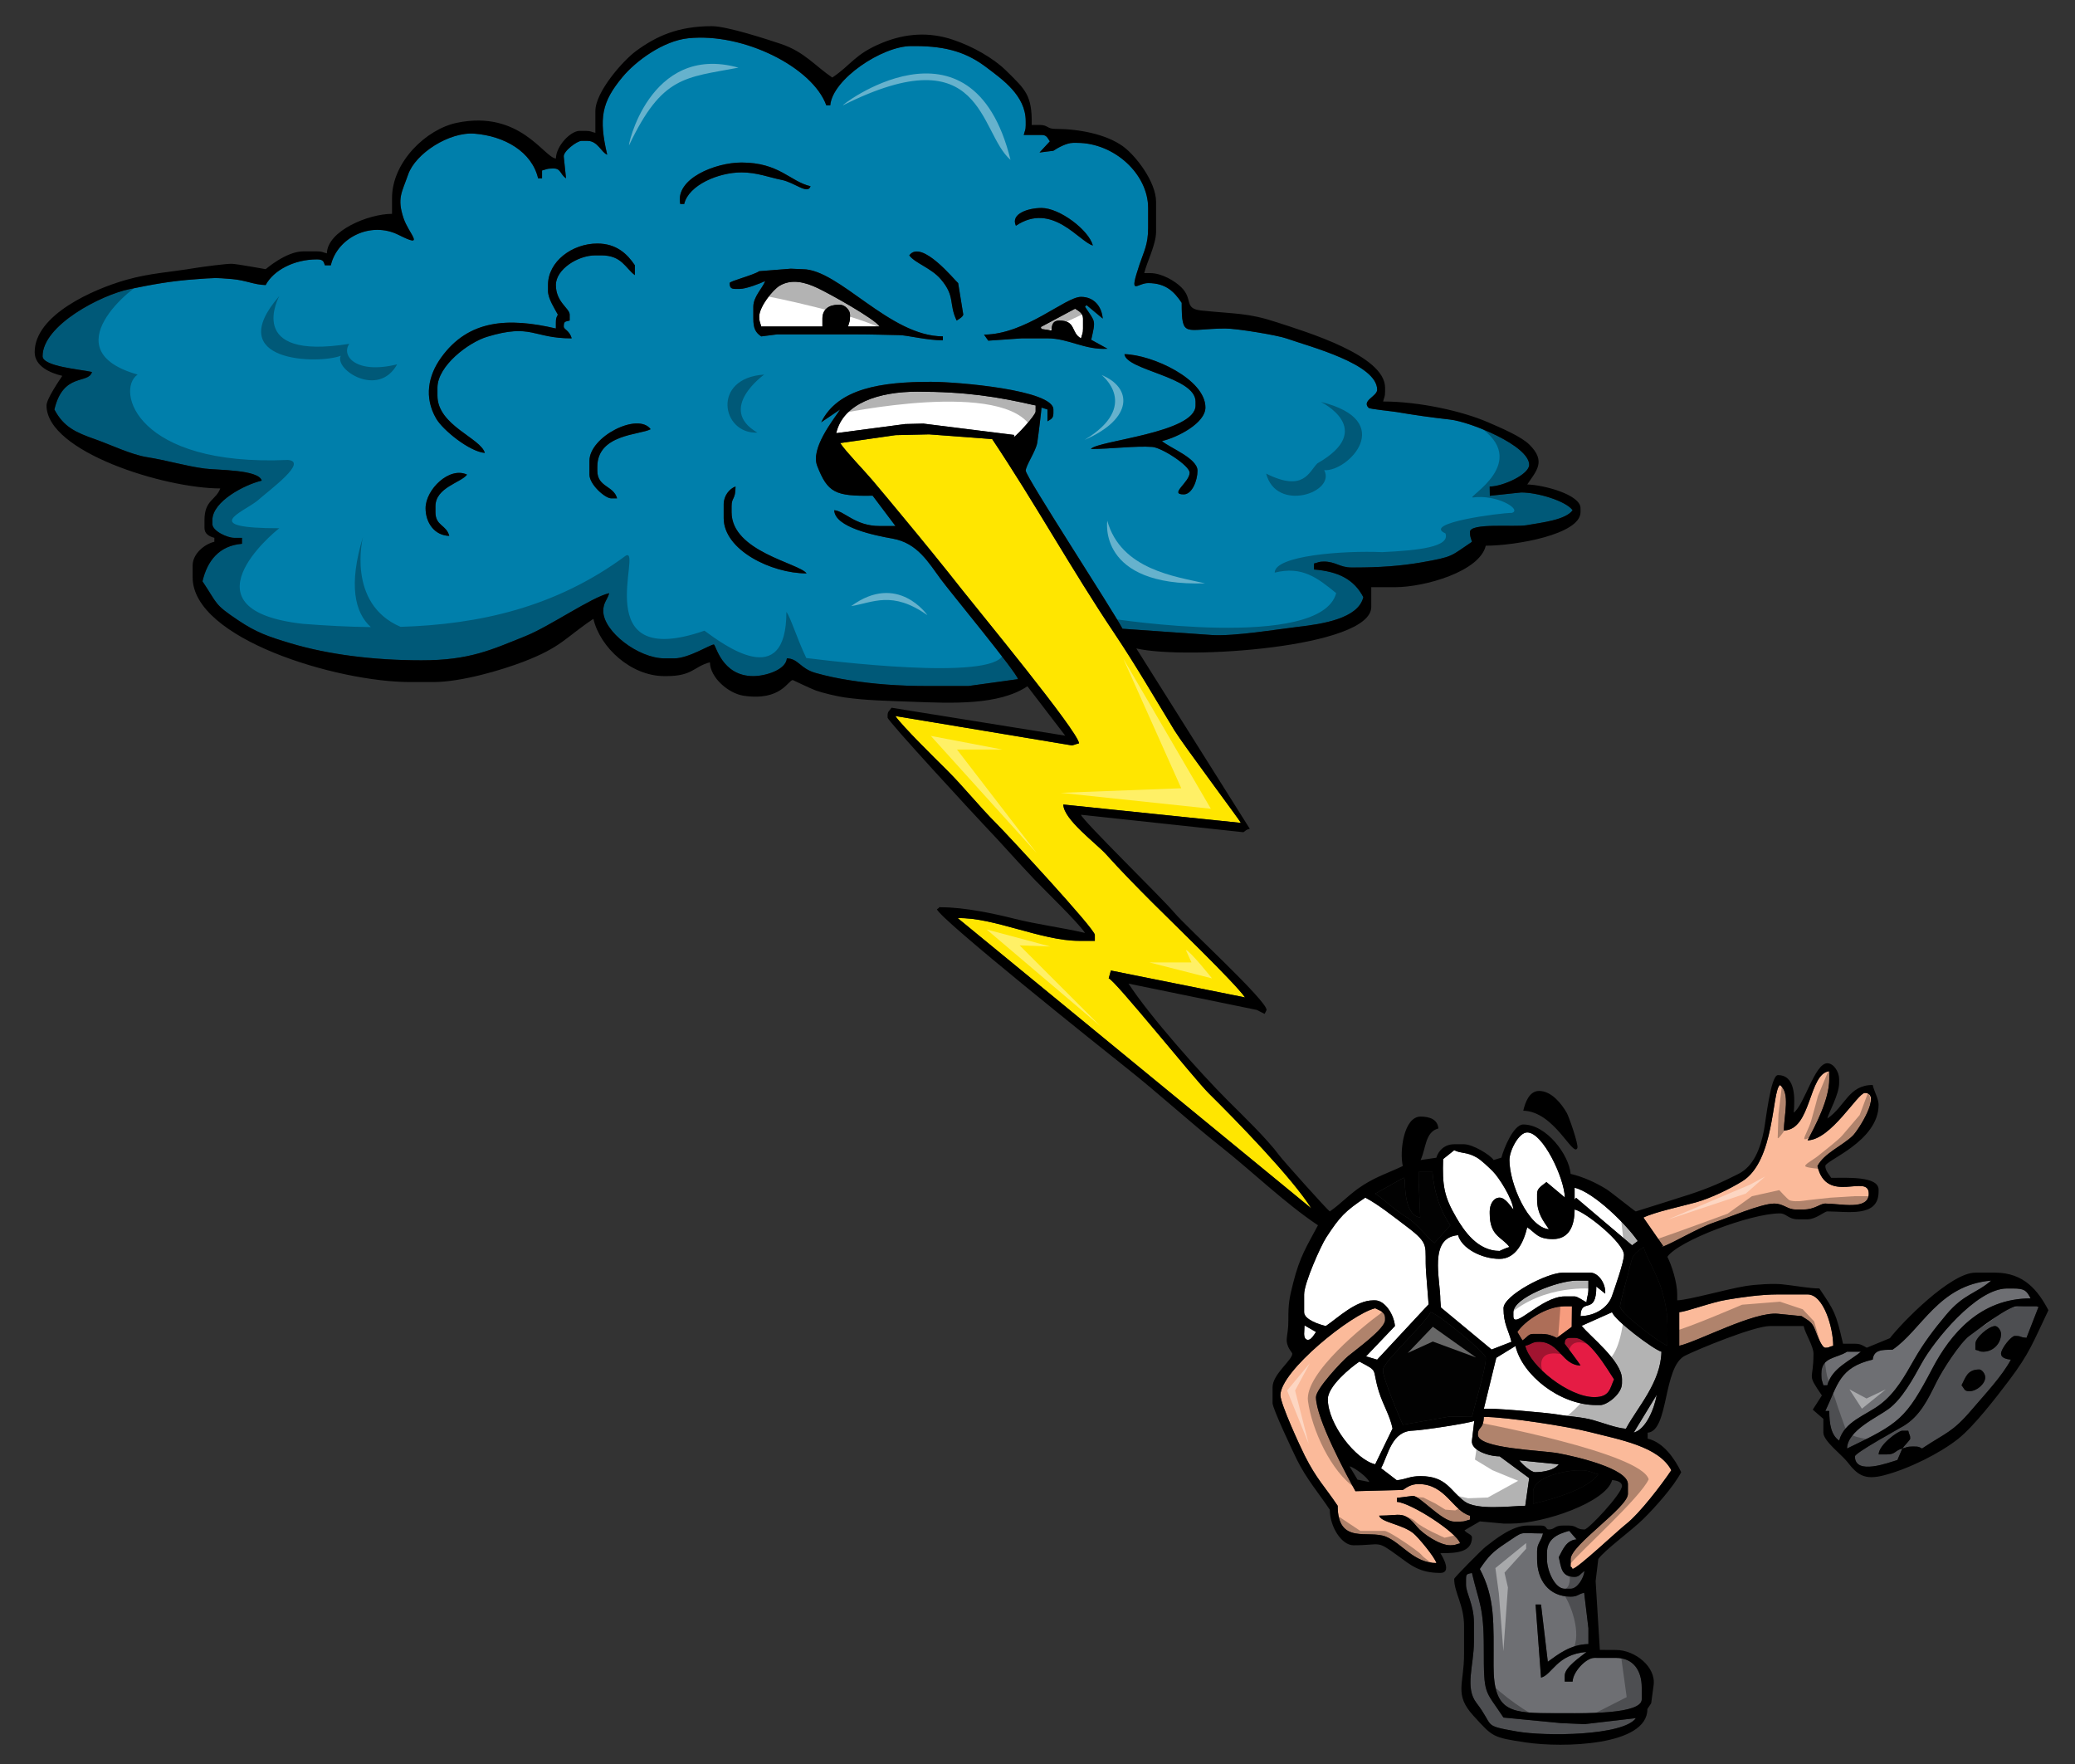
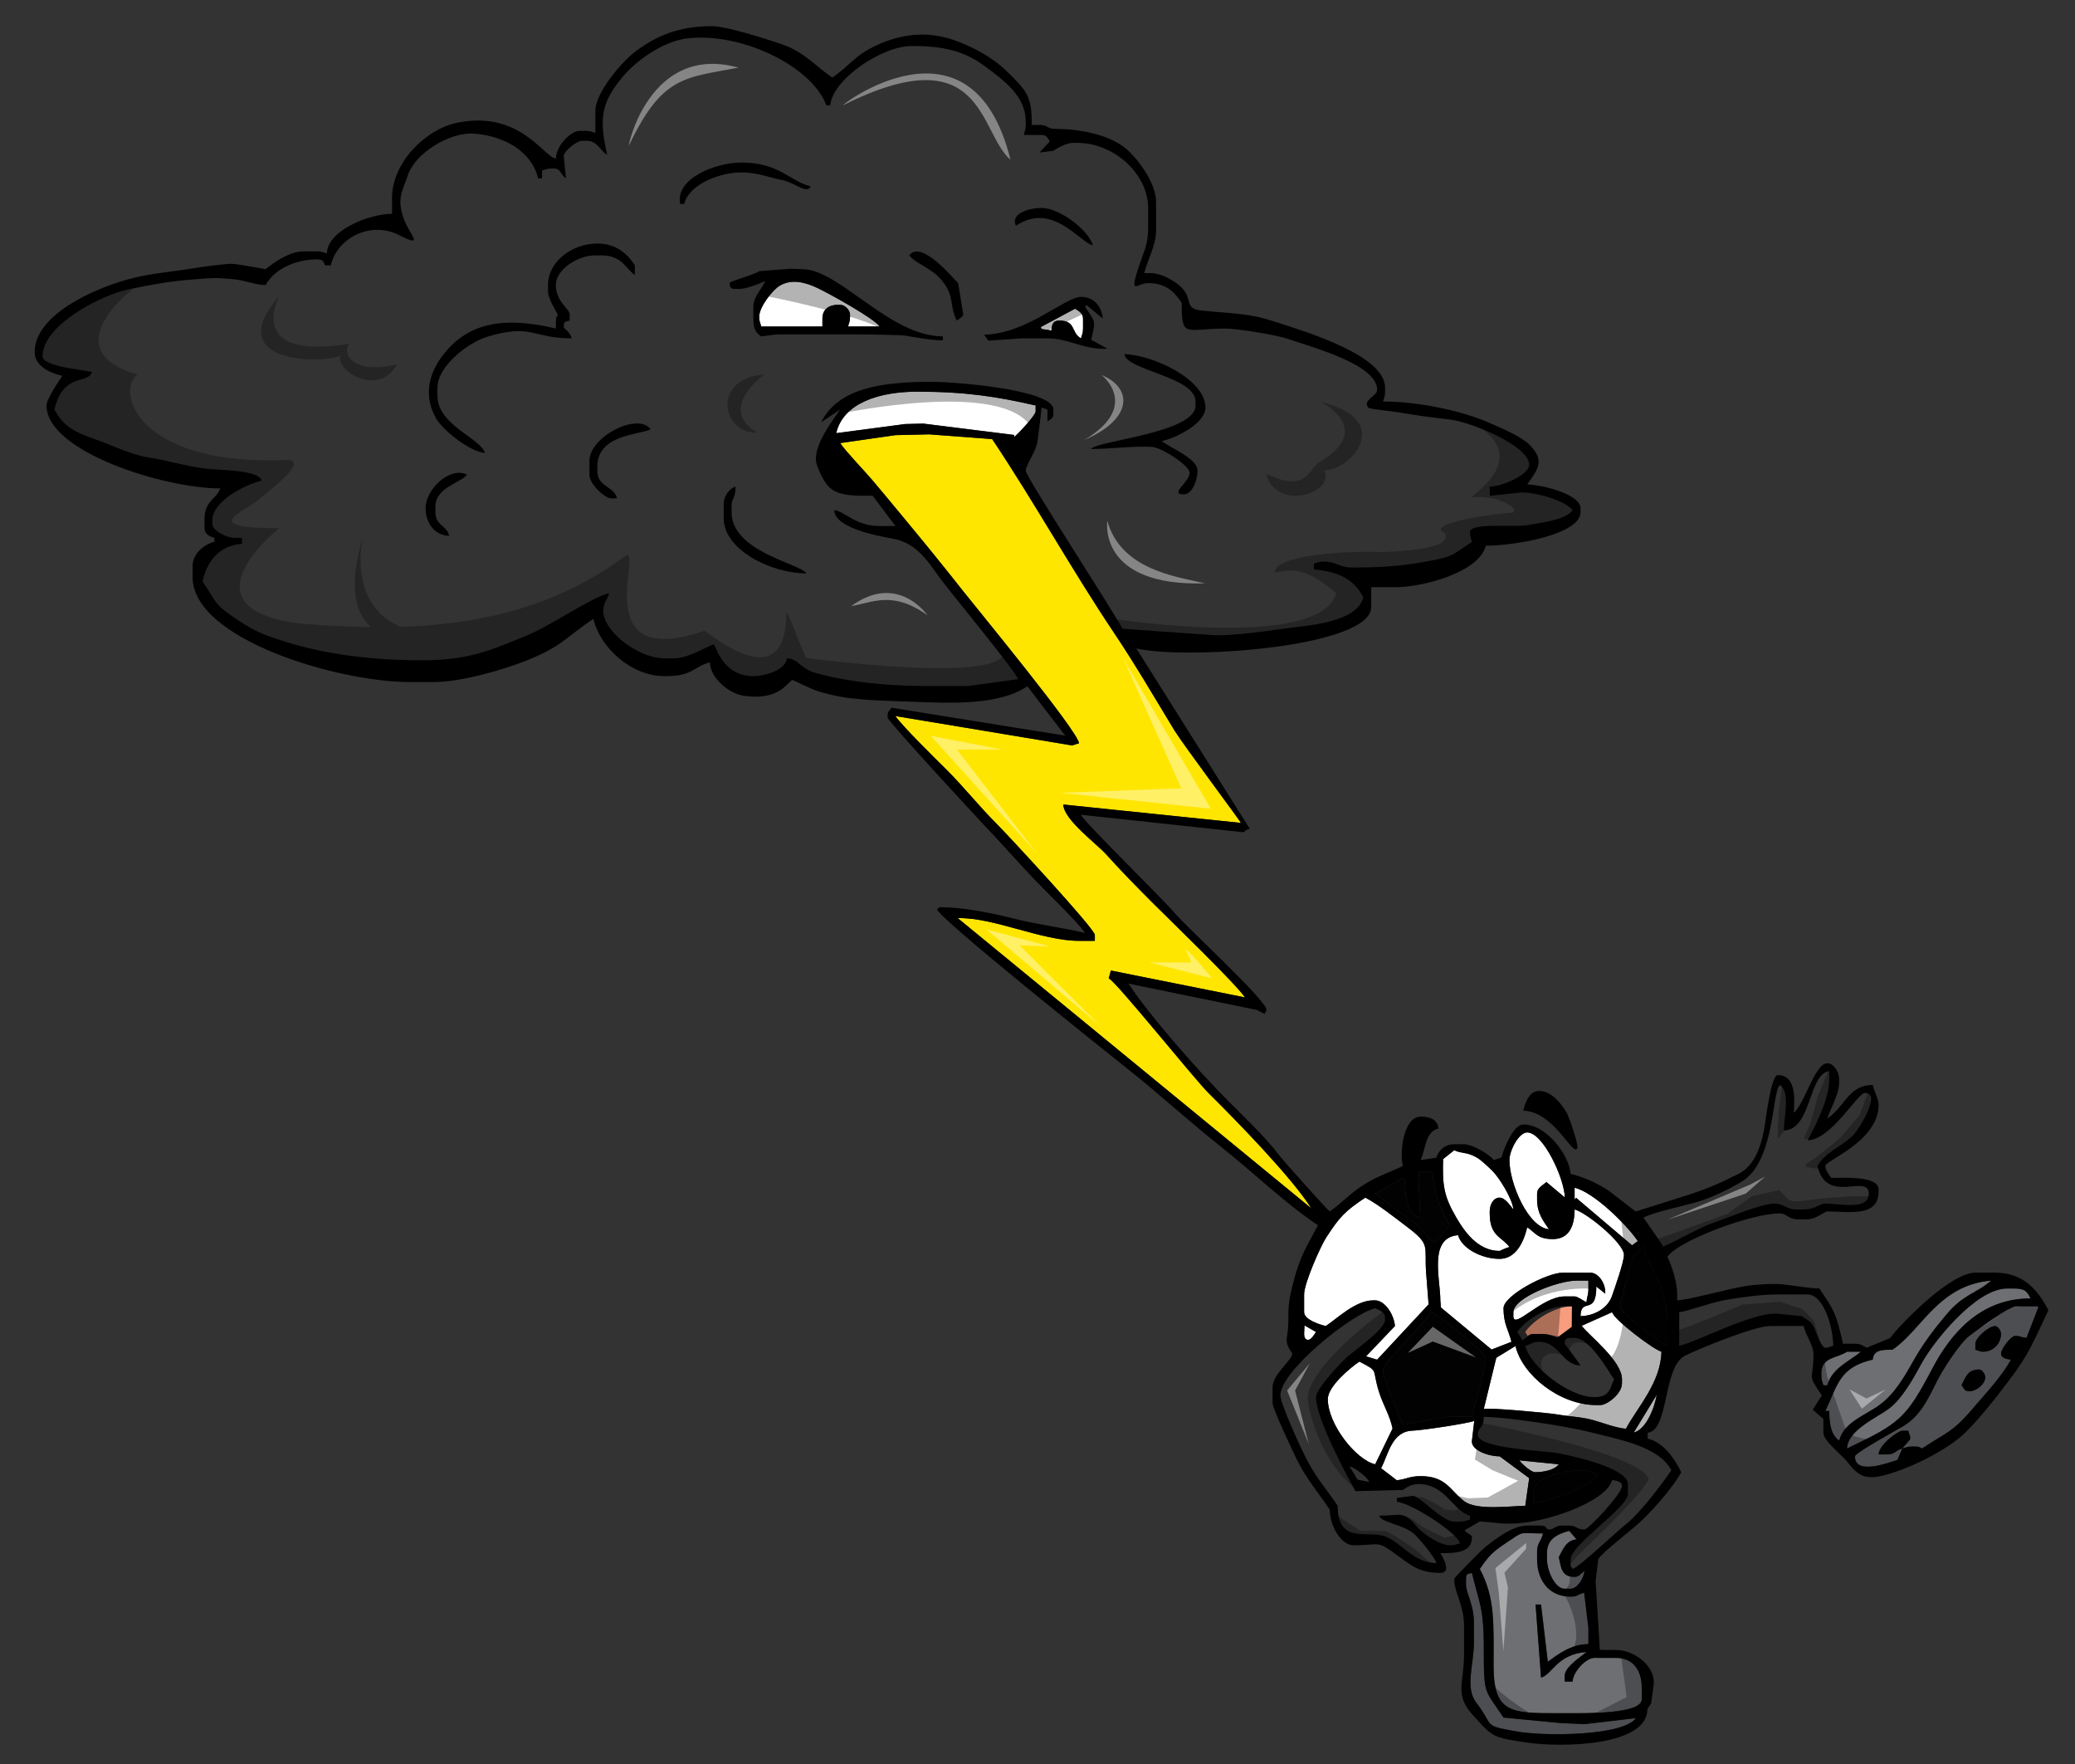
<svg xmlns="http://www.w3.org/2000/svg" version="1.1" id="Layer_1" x="0px" y="0px" width="200px" height="170px" viewBox="0 0 200 170" style="enable-background:new 0 0 200 170;" xml:space="preserve">
  <rect x="0" y="0" width="200" height="170" fill="#333333" stroke="none" />
-   <path id="color7" style="fill:#E51C44;" d="M147.012,129.696c0.663-0.156,0.639-0.383,1.332-0.383c1.953,0,2.215,2.245,3.994,2.285  c-0.17-0.322-1.523-2.073-1.523-2.096c0-0.436,0.136-0.57,0.572-0.57h0.382c1.417,0,3.123,2.978,3.804,3.998  c-0.393,0.82-0.381,1.713-1.9,1.713C151.211,134.644,147.471,131.665,147.012,129.696z" />
-   <path id="color6" style="fill:#F79C7E;" d="M148.531,128.553h-0.76c-0.456,0-0.56,0.312-1.028,0.624l-0.493-0.813  c0.701-1.05,2.767-2.476,4.564-2.476l0.698-0.002l-0.02,1.983l-1.438,1.065C149.596,128.713,149.224,128.553,148.531,128.553z" />
+   <path id="color6" style="fill:#F79C7E;" d="M148.531,128.553c-0.456,0-0.56,0.312-1.028,0.624l-0.493-0.813  c0.701-1.05,2.767-2.476,4.564-2.476l0.698-0.002l-0.02,1.983l-1.438,1.065C149.596,128.713,149.224,128.553,148.531,128.553z" />
  <path id="color5" style="fill:#6E6F73;" d="M196.296,125.887h-1.903c-0.852,0-3.898,2.359-4.569,2.854  c-0.912,0.672-2.575,3.246-3.169,4.444c-0.845,1.71-1.595,3.282-3.184,4.241c-0.627,0.374-4.682,2.587-4.682,2.93  c0,1.854,3.265,0.595,4.095,0.346l0.473-1.107c-0.761,0.204-0.622,0.571-1.522,0.571h-0.761c0.021-0.947,1.9-2.286,2.283-2.286h0.57  c0.122,0.511,0.19,0.359,0.19,0.763c0,0.126-0.599,0.709-0.761,0.952c0.427-0.102,0.437-0.191,0.952-0.191h0.191  c0.485,0,0.458,0.046,0.758,0.191c2.301-1.539,2.898-1.51,4.809-3.757c1.193-1.403,2.911-3.214,3.756-4.811  c-0.446-0.036-0.952-0.173-0.952-0.57c0-0.482,0.976-1.712,1.332-1.712c0.716,0,0.358,0.124,1.123,0.181l1.153-2.966  L196.296,125.887z M189.825,134.073c-0.533,0-0.463-0.229-0.761-0.571c0.396-0.751,0.551-1.523,1.712-1.523  c0.231,0,0.572,0.394,0.572,0.762C191.349,133.356,190.535,134.073,189.825,134.073z M191.158,130.266  c-0.402,0-0.252-0.066-0.761-0.188v-0.574c0-0.601,1.31-1.71,1.901-1.71c0.232,0,0.572,0.392,0.572,0.759  C192.871,129.494,192.098,130.266,191.158,130.266z M178.028,139.595c0.038-1.739,2.864-2.974,3.997-3.807  c1.307-0.962,2.36-2.889,3.198-4.415c1.152-2.104,5.24-7.198,8.218-7.198h0.572c1.141,0,1.313,0.199,1.71,0.952  c-4.876,0-7.73,3.447-9.453,6.722C183.689,136.761,183.093,137.163,178.028,139.595z M177.269,138.832  c-0.773-0.518-0.953-1.605-0.953-2.855h-0.38c1.194-2.491,1.326-4.194,4.567-4.95c0.103-0.941,0.862-0.951,1.901-0.951  c2.801-1.877,4.43-6.241,9.515-6.662c-1.465,1.271-2.635,1.268-4.327,3.285c-1.175,1.395-2.19,2.735-3.098,4.326  c-0.909,1.599-1.798,3.211-3.279,4.33C179.82,136.41,177.759,136.989,177.269,138.832z M176.125,133.502h-0.381  c-0.1-0.426-0.191-0.437-0.191-0.952v-0.19c0-1.604,1.505-1.443,2.475-2.095h1.332C178.339,131.155,176.572,131.828,176.125,133.502  z M149.105,150.254l-0.002-0.569c0.002-1.365,0.96-1.83,2.146-2.153l0.708,0.821c-0.991,0.082-1.322,0.978-1.712,1.714  c0.234,1.007,0.242,1.901,1.523,1.902c0.458,0,0.559-0.308,0.952-0.57c-0.058,0.668-0.674,1.712-1.333,1.712h-0.572  C149.852,153.11,149.104,151.34,149.105,150.254z M153.672,159.773h2.093c1.677,0,2.474,1.234,2.474,2.854v1.145  c0,1.438-5.57,1.331-7.229,1.331h-0.953c-4.429,0-6.092-0.028-6.096-4.564c-0.001-4.178,0.161-6.52-1.327-9.334  c0.818-1.222,1.246-1.658,2.476-2.474c1.918-1.274,1.135-0.952,3.614-0.952c-0.178,0.767-0.571,0.949-0.571,1.714v0.759  c0,2.006,1.11,3.618,3.235,3.618c0.692,0,0.667-0.226,1.302-0.378l0.411,3.424v1.523c-1.743,0.036-2.927,0.996-3.912,1.703  l-0.655-5.513l-0.526-0.002l0.526,7.046c1.1-0.292,1.49-2.231,4.378-2.472c-0.53,0.458-2.096,1.449-2.096,2.281v0.572h0.764  C151.598,161.127,152.866,159.773,153.672,159.773z M152.731,166.158l4.946-0.579c-1.215,1.704-8.683,1.776-11.475,1.288  c-3.396-0.601-2.115-0.445-3.9-2.762c-1.13-1.462-0.238-3.65-0.238-5.855v-1.901c0-1.696-0.761-2.819-0.761-3.618v-0.57  c0-0.527,0.146-0.46,0.571-0.572c0.678,2.919,1.142,3.209,1.142,7.235c0,4.67,0.071,3.931,1.897,6.7l5.524,0.533L152.731,166.158z" />
  <path id="color4" style="fill:#020202;" d="M160.218,124.479c0.626,2.188,0.494,3.01,0.494,5.216  c-0.504-0.137-4.567-3.097-4.567-3.809c0-0.242,0.658-2.689,0.799-3.202c0.418-1.542,0.237-1.672,1.484-2.51  C158.654,121.136,159.743,122.811,160.218,124.479z M147.771,143.782v1.142c2.041-0.474,5.338-1.447,6.279-2.854  c-0.681-0.159-0.895-0.381-1.713-0.381C150.836,141.689,147.771,142.331,147.771,143.782z M139.773,136.505l2.102,0.044  c0.229-0.987,1.332-4.71,1.332-5.521v-0.189c0-0.459-4.678-4.324-5.33-4.378c-0.328,0.906-4.566,4.799-4.566,5.52v0.19  c0,0.641,1.584,4.479,1.901,5.14L139.773,136.505z M138.258,119.796l1.53-1.705c-0.931-1.384-1.546-3.036-1.72-5.149h-1.332v0.764  l0.152,3.617c-1.258-0.108-1.485-2.225-1.485-3.617l-0.101-0.217l-2.755,1.549c1.165,0.779,1.784,1.517,3.045,2.284  C136.605,117.941,137.559,119.283,138.258,119.796z" />
-   <path id="color3" style="fill:#FBBA9A;" d="M174.963,128.194c-0.323-0.84-0.619-0.891-1.312-1.355l-2.28-0.227  c-2.321-0.233-7.651,2.648-9.518,3.083v-3.236c0.752-0.064,3.053-0.94,4.52-1.19c1.387-0.238,3.338-0.523,4.994-0.523h2.856  c1.563,0,2.472,3.242,2.472,4.95c-0.538,0.125-0.324,0.189-0.758,0.189C175.58,129.886,175.105,128.572,174.963,128.194z   M160.14,120.176c0.878-0.232,3.456-1.814,5.063-2.358c1.274-0.43,4.571-1.827,5.784-1.827c0.949,0,1.261,0.57,2.093,0.57h0.762  c1.094,0,1.571-0.57,2.094-0.572c1.432,0,4.186,0.689,4.186-0.951c0-2.008-4.063,1.133-4.946-2.664  c0.658-1.247,2.335-1.911,3.38-2.9c0.553-0.522,2.848-4.146,1.186-4.146c-0.686,0-3.247,4.518-5.518,4.568  c0.745-1.408,2.092-3.926,2.092-5.902v-0.76c-2.026,0.221-1.693,5.651-4.375,5.711c0-1.47,0.646-3.624-0.384-4.379  c-0.781,0.572-0.461,7.347-3.651,9.289c-1.179,0.718-2.973,1.606-4.454,2.02c-1.428,0.396-3.921,0.918-5.051,1.464l1.897,2.729  L160.14,120.176z M143.016,136.549c-0.028,1.234-0.572,0.916-0.572,1.713c0,1.351,6.137,1.498,7.727,1.788  c1.719,0.315,6.735,1.475,6.735,2.973v0.952c0,1.302-5.519,4.92-5.519,6.278v0.382c0,0.729-0.059,0.07,0.191,0.571  c0.605-0.161,4.314-3.67,5.173-4.342c1.275-1.001,3.398-3.773,4.34-5.176c-1.218-2.305-4.973-2.941-7.916-3.694  C151.139,137.476,145.251,136.549,143.016,136.549z M136.736,143.023c-0.714,0-1.109,0.291-1.524,0.568l-4.568,0.117  c-0.823-1.486-3.803-6.992-3.803-9.064c0-0.787,2.452-3.41,3.093-3.948c0.702-0.591,3.566-2.634,3.566-3.476v-0.19  c0-0.619-0.54-0.733-0.952-0.951c-2.271,0.527-9.134,6.058-9.134,8.377c0,0.837,1.914,4.972,2.347,5.836  c1.15,2.274,1.921,2.953,3.172,4.823c0,3.812,2.968,2.293,4.641,2.974c1.554,0.634,2.692,2.546,4.875,2.546  c-0.151-0.565-1.774-2.522-2.249-2.892c-1.103-0.862-3.098-1.032-3.27-1.676c2.143,0,2.333-0.525,3.666,1.09  c0.53,0.646,2.152,1.765,3.185,1.765c0.513,0,0.522-0.091,0.95-0.189c-0.266-1-4.666-3.878-6.088-3.998l-0.002-0.381l1.523-0.19  c0.594-0.1,2.806,2.476,3.996,2.476h0.57c0.515,0,0.524-0.092,0.952-0.191v-0.38C140.04,145.629,139.339,143.023,136.736,143.023z" />
  <path id="color2" style="fill:#FFE600;" d="M126.393,116.452L92.317,88.485c3.425-0.101,8.063,2.187,11.688,2.187h1.524V90.1  c0-0.587-8.412-9.653-9.466-10.708c-1.718-1.717-3.163-3.559-4.852-5.235c-1.095-1.084-4.196-4.131-4.91-5.151l16.945,2.819  c0.184,0.031,0.411-0.109,0.759-0.191c-0.094-1.156-9.751-12.861-11.192-14.693c-1.925-2.446-3.799-4.744-5.795-7.148  c-1.025-1.237-1.904-2.304-2.942-3.528c-0.832-0.981-2.512-2.698-3.093-3.564l5.327-0.765l3.241-0.076l6.082,0.457  c4.076,6.087,7.66,12.586,11.76,18.694c2.054,3.059,3.878,6.21,5.824,9.404c0.764,1.254,6.378,8.771,6.39,8.889l-17.121-1.771  c0.031,1.452,3.188,3.754,4.137,4.809c1.359,1.517,3.021,3.21,4.475,4.662c1.767,1.769,7.859,7.638,8.908,9.119l-12.93-2.591  l-0.213,0.753c0.602,0.16,8.248,9.699,9.658,11.091C119.143,107.966,124.54,113.503,126.393,116.452z" />
  <path id="fill" style="fill:#FFFFFF;" d="M152.91,125.508c-0.303-0.159-0.862-0.571-1.143-0.571h-0.953  c-2.224,0-4.947,3.281-4.947,1.903v-0.382c0.002-1.398,4.313-3.044,6.091-3.044h1.142v0.761  C153.102,124.832,152.96,124.912,152.91,125.508z M145.488,111.799c0-0.913,0.894-2.664,1.714-2.664  c1.513,0,3.573,4.382,3.626,6.268l-1.775-1.487c-0.464,0.387-0.901,0.584-0.901,1.121v0.572c0,1.337,0.628,2.084,1.142,2.853  C147.315,118.298,145.488,114.08,145.488,111.799z M144.537,120.556c0.006,0,0.646-0.308,0.951-0.38  c-0.728-0.991-1.902-1.012-1.902-3.236v-0.189c0-0.642,0.338-1.332,0.953-1.332c0.543,0,1.039,0.804,1.33,1.143  c-0.085-1.027-1.382-3.086-2.006-3.703c-0.389-0.383-1.105-1.072-1.539-1.315c-0.994-0.56-1.43-0.341-2.162-0.693l-1.067,0.854  c-0.075,2.525,0.069,3.574,1.26,5.616C141.14,118.671,142.439,120.556,144.537,120.556z M157.465,138.064l2.226-3.654  C159.465,135.722,158.662,137.754,157.465,138.064z M155.385,126.46l-2.934,1.31c0.74,0.976,3.886,3.361,3.886,5.162l-0.002,0.382  c0.002,1.022-1.443,2.096-2.093,2.096h-0.38c-3.567,0-7.156-2.933-7.789-5.694l-1.852,1.139l-1.205,4.934  c0.336-0.162,6.168,0.363,7.087,0.524c1.187,0.208,2.353,0.237,3.452,0.546c0.975,0.271,2.184,0.754,3.162,0.834  c1.064-2.015,3.36-4.431,3.425-7.425C159.381,130.065,155.58,127.193,155.385,126.46z M147.202,118.274  c-0.325,1.391-1.073,3.046-2.665,3.046c-1.727,0-3.659-1.014-3.998-2.285c-2.869,0.239-1.71,4.189-1.71,6.283l0.059,0.69  l4.882,4.049l1.911-0.744c-0.255-1.085-0.763-1.693-0.763-3.234c0-1.234,4.188-3.427,5.71-3.429h2.663  c0.773,0.002,1.503,1.051,1.43,2.021l-0.858-0.687c0,2.883-1.482,0.97-1.523,2.854c1.434-0.031,2.646-0.837,3.026-1.922  c0.261-0.749,1.161-3.29,1.161-3.98c0-1.15-3.669-4.124-4.758-4.377c0,1.612-0.546,2.854-2.094,2.854  C148.189,119.414,148.015,118.818,147.202,118.274z M157.31,120.015l0.549-0.41c-1-1.496-4.207-4.7-6.089-5.14v1.144l0.144-0.174  L157.31,120.015z M150.246,141.117l-3.805-0.381c0.202,0.302,1.112,1.141,1.521,1.141  C148.837,141.878,149.861,141.643,150.246,141.117z M141.874,138.832l0.224-1.898c-0.532,0.233-5.027,0.916-5.936,0.941  c-2.029,0.064-2.332,2.276-3.044,3.621l1.513,1.16c0.934-0.094,1.205-0.397,2.294-0.397c2.5,0,2.838,1.401,4.229,2.433  c1.182,0.879,4.315,0.457,5.858,0.424l0.381-2.666l-2.85-2.101C143.491,140.355,141.746,139.763,141.874,138.832z M127.791,127.792  c1.132-0.759,2.871-2.474,4.569-2.474h0.188c0.906,0,1.807,1.322,1.904,2.474l-2.786,2.923l1.07,0.319l4.96-5.331l-0.239-3.049  c-0.194-2.66,0.494-2.672-1.939-4.497c-1.216-0.914-2.632-2.058-3.921-2.741c-1.968,1.319-2.452,1.821-3.77,3.844  c-0.523,0.801-2.129,4.395-2.129,5.486v1.712C125.698,127.163,127.14,127.642,127.791,127.792z M134.223,137.67  c-0.271-1.307-0.917-2.264-1.32-3.569c-0.714-2.308,0.064-1.855-1.876-2.882c-0.847,0.568-3.044,2.374-3.044,3.617  c0,2.416,2.704,5.848,4.565,6.281L134.223,137.67z M126.078,129.125c0.314,0,0.62-0.547,0.763-0.761l-1.106-0.633l-0.036,0.821  C125.698,128.866,125.814,129.125,126.078,129.125z M97.726,42.126l0.026-0.208l-8.76-1.095l-1.749,0.043l-6.644,0.879  c0.684-2.934,4.199-3.999,7.803-3.999c4.633,0,7.756,0.481,11.418,1.334v0.57C99.819,40.027,98.055,41.905,97.726,42.126z   M100.382,31.706l-0.063-0.19l3.307-1.766c0.324,0.217,0.762,0.415,0.762,0.953v0.953c0,0.515-0.092,0.524-0.191,0.951  c-0.992-0.524-0.445-1.713-2.092-1.713c-0.627,0-0.715,0.386-0.763,0.953L100.382,31.706z M81.743,31.465h3.044  c-0.506-0.756-4.818-3.156-5.996-3.71c-1.174-0.554-2.479-0.908-3.643-0.219c-0.674,0.401-1.969,2.04-1.969,2.978  c0,0.514,0.09,0.525,0.19,0.952h5.899v-0.762c0-0.91,0.645-1.332,1.522-1.331l0.188-0.001c0.444,0,0.952,0.508,0.952,0.953v0.19  C81.932,31.027,81.842,31.038,81.743,31.465z" />
-   <path id="color1" style="fill:#007FAB;" d="M86.043,51.909c-1.711-0.302-5.595-1.083-5.633-2.74  c1.007,0.083,2.007,1.523,4.378,1.523h1.521l-2.199-2.923c-3.609,0.068-4.335-0.284-5.343-2.872c-0.65-1.665,1.459-4.31,2.214-5.437  l-1.831,1.237c1.614-3.279,5.81-3.902,10.585-3.902c2.572,0,11.798,0.787,11.798,2.666v0.381c0,0.508-0.275,0.562-0.572,0.76v-1.141  l-0.574-0.181c0,0.192-0.321,2.849-0.41,3.384c-0.135,0.818-1.109,2.205-1.11,2.698c0.001,0.579,8.348,13.38,9.326,15.23l8.56,0.602  c2.233,0.15,6.367-0.555,8.381-0.788c2.302-0.265,5.79-0.79,6.272-2.86c-0.9-1.706-2.383-2.468-4.756-2.665v-0.572  c0.428-0.1,0.438-0.19,0.951-0.19c1.146,0,1.521,0.571,2.664,0.571h0.384c2.245,0,4.369-0.144,6.355-0.492  c3.132-0.551,2.775-0.581,4.87-1.982c-0.101-0.427-0.191-0.438-0.191-0.952c0-0.907,4.301-0.446,5.442-0.647  c1.532-0.267,3.768-0.51,4.454-1.446c-0.659-0.899-3.383-1.713-4.948-1.713l-0.377,0.038l-2.655,0.283l-0.014-0.892  c1.262,0,3.807-1.163,3.807-2.094c0-1.854-5.683-4.146-7.626-4.361c-1.815-0.201-3.533-0.449-5.172-0.729  c-0.377-0.066-2.558-0.281-2.674-0.396c-0.708-0.701,0.819-1.11,0.819-1.747c0-2.492-6.492-4.15-8.752-4.949  c-0.838-0.298-4.751-0.959-5.899-0.953c-3.859,0.018-4.189,0.994-4.189-2.474c-0.7-1.046-1.503-1.903-3.234-1.903  c-1.085,0-1.891,1.374-0.834-1.785c0.424-1.263,0.834-1.93,0.834-3.544v-1.904c0-3.287-3.276-6.282-6.849-6.282h-0.383  c-0.639,0-1.504,0.495-1.903,0.762l-1.334,0.168l0.995-1.075c-0.24-0.341-0.294-0.616-0.802-0.616h-1.713  c0.1-0.428,0.19-0.437,0.19-0.951l-0.001-0.382c0.001-2.479-2.289-4.044-3.773-5.172c-1.817-1.381-3.747-2.061-6.883-2.061h-0.38  c-2.816,0-7.594,3.204-7.802,5.712h-0.381c-1.321-3.661-7.98-7.02-13.306-6.465c-2.428,0.253-5.055,2.19-6.345,3.743  c-2.008,2.422-2.29,3.955-1.469,7.478c-0.55-0.2-0.913-1.333-1.901-1.332h-0.572c-0.435,0-1.777,1.008-1.712,1.522l0.216,2.089  c-0.575-0.398-0.497-0.946-1.166-0.946h-0.192c-0.514,0-0.526,0.088-0.952,0.189v0.762h-0.38c-0.604-2.585-3.252-4.083-6.129-4.311  c-2.426-0.192-5.698,1.9-6.405,3.955c-0.591,1.711-1.082,2.255-0.435,4.193c0.504,1.518,2.192,2.956-0.471,1.612  c-2.708-1.364-5.924,0.279-6.54,2.927h-0.572c-0.123-0.342-0.138-0.571-0.76-0.571c-2.205,0-4.192,1.047-4.948,2.474  c-1.126-0.025-1.883-0.456-3.229-0.576c-1.653-0.147-1.824-0.106-3.43,0.008c-2.538,0.179-4.229,0.51-6.46,0.96  c-2.735,0.553-8.382,3.478-8.382,6.462c0,1.001,3.71,1.28,4.757,1.524c-0.322,1.202-2.776,0.004-3.618,3.618  c0.894,1.688,2.052,2.209,3.972,2.881c1.346,0.471,3.447,1.475,4.951,1.71c1.897,0.296,3.754,0.866,5.56,1.099  c1.277,0.164,5.213,0.088,5.499,1.163c-1.609,0.374-4.757,1.988-4.757,3.808V50.5c0,0.67,1.44,1.333,2.094,1.333h0.76v0.572  c-2.202,0.183-3.346,1.641-3.806,3.618c1.506,2.246,1.079,2.174,3.461,3.769c1.708,1.144,2.825,1.544,5.029,2.203  c3.638,1.088,8.002,1.64,12.631,1.641c4.63,0,6.713-1.009,10.028-2.341c2.354-0.948,6.322-3.729,8.051-4.131  c-0.172,0.645-0.572,0.892-0.572,1.713c0,1.972,3.376,4.57,5.901,4.57h0.951c1.384,0,3.453-1.333,3.805-1.333  c0.197,0,0.745,3.044,3.805,3.044c1.176,0,3.144-0.602,3.236-1.712c1.116,0.025,1.266,0.986,2.777,1.41  c1.134,0.318,2.108,0.517,3.29,0.705c2.294,0.365,4.712,0.551,7.442,0.551h3.995l4.773-0.664c-0.179-0.709-6.508-8.362-7.436-9.62  C89.5,54.223,88.439,52.335,86.043,51.909z M41.971,48.788v0.572c0,1.335,1.041,1.189,1.332,2.284  c-1.41-0.03-2.284-1.251-2.284-2.666c0-1.805,2.303-4.048,3.996-3.237C44.452,46.511,41.971,46.977,41.971,48.788z M46.954,32.451  c-1.813,0.551-4.792,2.808-4.792,4.913v0.763c0,2.875,4.183,4.084,4.566,5.521c-1.474-0.123-4.044-2.199-4.687-3.307  c-1.198-2.06-0.762-4.154,0.464-5.866c2.629-3.669,6.44-3.9,11.07-2.821l0.001-0.571c0-0.447,0.059-0.493,0.191-0.762  c-0.284-0.541-0.951-1.533-0.951-2.285v-0.571c0.001-2.276,2.342-3.998,4.757-3.998c1.834,0,2.879,0.994,3.617,2.094v0.952  c-0.923-0.676-1.249-1.904-3.236-1.904h-0.571c-1.703,0-3.807,1.355-3.806,2.855c0,1.663,1.332,2.243,1.332,2.856v0.571  c-0.422,0.113-0.57,0.044-0.57,0.572c0,0.307,0.554,0.366,0.762,1.142C51.322,32.606,51.276,31.145,46.954,32.451z M59.478,48.027  h-0.572c-0.577,0-2.092-1.327-2.092-2.287V44.41c0-2.33,4.681-4.71,5.899-3.046c-1.009,0.557-5.138,0.462-5.138,3.618v0.38  C57.575,46.961,59.146,46.786,59.478,48.027z M116.186,39.27c0,1.519-2.711,2.893-4.188,3.237c0.763,0.664,3.425,1.653,3.425,2.855  c0,0.923-0.513,2.285-1.331,2.285c-1.443,0,0.57-1.163,0.57-2.094c0-0.669-2.666-2.415-3.609-2.481  c-1.609-0.116-3.94,0.197-5.907,0.197c0.591-0.805,10.087-1.538,10.087-4.188v-0.381c0-2.389-6.682-3.008-6.853-4.568  C111.066,34.189,116.186,36.538,116.186,39.27z M100.391,20.042c1.738,0,4.551,2.124,4.947,3.617  c-1.313-0.351-3.921-4.25-7.42-1.904C97.373,20.584,99.136,20.042,100.391,20.042z M104.195,28.609c1.26,0,1.996,0.929,2.093,2.093  l-1.563-1.302l-0.146,0.16c1.023,1.529,1.033,1.243,0.599,3.186l1.57,0.862c-2.21,0.141-3.739-1.001-5.786-1.001h-2.474  l-3.232,0.225l-0.41-0.583C98.867,32.225,102.677,28.609,104.195,28.609z M92.353,27.284l0.492,3.027  c-0.029,0.242-0.494,0.486-0.638,0.582c-0.782-1.632-0.107-2.325-1.532-3.987c-0.93-1.086-2.483-1.542-3.035-2.295  C88.813,23.01,92.039,27.038,92.353,27.284z M65.947,19.661h-0.381c-0.519-2.449,3.393-3.998,5.9-3.998  c3.657,0,4.668,1.82,6.66,2.286c-0.279,0.841-1.511-0.361-2.81-0.617c-1.189-0.234-2.345-0.716-3.851-0.716  C69.267,16.616,66.374,17.829,65.947,19.661z M69.754,49.932v-1.335c0-0.81,0.542-1.496,1.143-1.712  c0,1.307-0.381,1.015-0.381,1.903v0.572c0,3.801,6.504,4.909,7.231,5.902C74.336,55.261,69.754,53.004,69.754,49.932z   M74.892,32.225l-1.522,0.196c-0.561-0.381-0.76-0.788-0.76-1.718l-0.001-1.143c0-0.975,0.898-1.804,1.144-2.473  c-0.478,0.227-1.829,0.76-2.476,0.76h-0.378c-0.438,0-0.571-0.132-0.571-0.572c0-0.184,2.259-0.742,2.854-1.141l3.041-0.239  l1.146,0.049c3.512,0,8.376,6.472,13.511,6.472v0.381c-1.576-0.001-3.39-0.483-4.18-0.499c-1.182-0.023-2.718-0.074-4.193-0.074  H74.892z" />
  <path id="outline" d="M192.871,128.553c0,0.941-0.773,1.713-1.713,1.713c-0.402,0-0.252-0.066-0.761-0.188v-0.574  c0-0.601,1.31-1.71,1.901-1.71C192.531,127.792,192.871,128.186,192.871,128.553z M190.776,131.98c-1.163,0-1.315,0.772-1.712,1.523  c0.299,0.343,0.228,0.571,0.761,0.571c0.71,0,1.523-0.717,1.523-1.332C191.349,132.373,191.008,131.98,190.776,131.98z   M183.927,137.88h-0.57c-0.385,0-2.262,1.339-2.283,2.286h0.761c0.9,0,0.76-0.367,1.522-0.571c0.162-0.243,0.761-0.826,0.761-0.952  C184.117,138.24,184.049,138.391,183.927,137.88z M197.438,126.268c-1.494,3.114-1.789,4.114-3.837,6.822  c-1.216,1.607-3.373,4.403-4.88,5.588c-1.717,1.357-4.684,2.865-7.152,3.505c-1.881,0.487-2.563-0.071-3.506-1.289  c-0.521-0.677-2.317-2.019-2.317-2.822v-1.333l-1.023-0.889l0.88-1.367c-1.504-2.204-0.809-1.312-0.809-4.025  c0-0.73-0.765-1.864-0.951-2.665h-3.234c-1.549,0-6.93,2.227-8.188,2.852c-2.161,1.071-1.541,7.255-3.611,7.427v0.571  c1.533,0.357,2.611,1.94,3.234,3.233c-0.756,1.432-2.5,3.372-3.663,4.523c-1.055,1.047-3.78,3.033-4.329,3.854l-0.256,2.116  l0.406,6.633l1.563,0.009c1.816,0,3.885,1.635,3.615,3.426l-0.23,1.709l-0.367,0.553c0.029,3.561-8.174,3.757-11.729,3.221  c-3.213-0.485-3.159-0.512-5.04-2.575c-1.881-2.066-0.9-2.996-0.9-5.952v-2.666c0-2.068-0.953-3.237-0.951-4.567  c0-0.134,2.7-2.843,3.009-3.083c0.905-0.707,2.585-2.058,4.032-2.058h1.33c0.632,0,0.398,0.38,0.761,0.38  c0.567,0,0.51-0.38,1.333-0.38h0.57c0.832,0,0.691,0.38,1.523,0.38c0.385,0,3.614-3.46,3.616-4.189  c-0.002-0.397-0.505-0.533-0.952-0.572c-0.565,2.118-6.541,4.191-9.705,4.191h-0.762l-2.281-0.21l-1.481,0.862  c0.274,0.351,0.719,0.39,0.719,0.68c0,1.47-1.548,1.523-3.045,1.523c0.242,0.363,1.119,1.902,0,1.902  c-2.015,0-2.87-0.76-4.071-1.637c-2.167-1.582-1.537-1.028-4.303-1.028c-1.158,0-2.283-1.808-2.283-3.427  c-1.08-1.615-2.248-2.964-3.17-4.822c-0.35-0.711-2.347-4.92-2.347-5.458v-1.523c0-1.257,1.901-2.609,1.901-3.235  c0-0.126-0.61-0.636-0.532-1.48c0.045-0.487,0.16-0.91,0.153-1.757c-0.012-1.66,0.115-2.18,0.454-3.541  c0.658-2.631,1.337-3.588,2.399-5.596c-3.232-2.164-6.267-5.132-9.359-7.578c-3.134-2.482-5.986-5.126-9.135-7.616  c-2.077-1.645-17.986-14.343-18.233-15.265c0.47-0.265-0.046-0.19,0.382-0.19c2.322,0,5.202,0.631,7.08,1.104  c2.269,0.568,4.529,0.839,6.812,1.37c-0.724-1.079-3.779-4.001-4.905-5.183c-1.645-1.731-3.087-3.39-4.757-5.141  c-0.954-0.998-9.366-10.112-9.366-10.426v-0.191c0.001-0.428,0.151-0.417,0.38-0.761l16.741,2.692l-3.645-4.759  c-2.764,1.846-7.27,1.639-11.185,1.487c-2.198-0.083-4.375-0.116-6.438-0.413c-0.676-0.097-2.058-0.414-2.764-0.665  c-0.45-0.159-2.22-1.009-2.224-1.009c-0.448,0-1.12,2.05-4.745,1.51c-1.418-0.211-3.214-1.705-3.247-3.221  c-1.569,0.417-1.657,1.331-4.188,1.331h-0.191c-3.244,0-6.211-2.775-6.85-5.519c-2.749,1.839-3.057,2.714-6.723,4.125  c-2.06,0.794-5.989,1.966-8.691,1.966h-2.281c-6.997,0-20.932-4.16-20.932-10.089v-1.144c0-1.128,1.137-2.06,2.093-2.284V51.83  c-0.483-0.128-0.951-0.367-0.951-0.953v-0.761c0-1.934,1.113-1.917,1.522-3.045c-5.353,0.001-16.747-3.524-16.747-7.995  c0-0.624,1.204-2.377,1.522-2.856c-1.151-0.268-2.663-0.911-2.663-2.285c0-3.595,5.673-6.074,8.83-6.968  c2.325-0.655,4.113-0.714,6.659-1.142c0.714-0.121,3.068-0.422,3.513-0.403c0.562,0.022,3.22,0.518,3.262,0.518  c0.012,0,1.962-1.715,3.616-1.715h1.332c0.514,0,0.526,0.093,0.953,0.191c0.049-2.174,4.004-3.807,6.278-3.807v-1.525  c0-3.454,3.276-6.635,6.259-7.251c6.07-1.26,8.391,3.35,9.536,3.445c0.026-1.238,1.429-2.666,2.283-2.666h0.571  c0.514,0,0.523,0.091,0.95,0.191v-2.096c0-1.854,2.663-4.866,3.918-5.79c1.944-1.428,4.04-2.395,7.31-2.395  c1.468,0,5.378,1.283,6.662,1.713c2.258,0.756,3.312,2.141,4.947,3.237c1.858-1.245,2.149-2.258,4.832-3.353  c2.202-0.899,4.48-1.071,6.799-0.289c1.896,0.638,3.885,1.752,5.166,3.018c1.77,1.756,2.486,2.293,2.423,5.193h0.761  c0.832-0.001,0.689,0.38,1.521,0.38c2.192,0,4.846,0.481,6.507,1.675c1.212,0.873,3.198,3.408,3.198,5.367v2.856  c0,1.268-0.893,2.935-1.141,3.999h0.57c1.137,0,2.409,0.778,3.005,1.37c1.176,1.165,0.203,2.059,1.95,2.238  c3.365,0.349,4.455,0.211,7.246,1.129c2.825,0.929,10.443,3.19,10.443,6.303v0.38c0,0.515-0.09,0.527-0.189,0.954  c3.462,0,7.651,0.925,10.156,2.022c1.217,0.529,3.15,1.342,3.949,2.142c1.626,1.617,0.668,2.512-0.214,3.833  c1.548,0.034,5.136,0.972,5.136,2.283v0.382c0,2.15-6.269,3.236-9.133,3.236c-0.578,2.478-5.862,3.998-8.754,3.998h-2.283v1.904  c0,3.899-17.82,5.122-22.645,3.998l10.94,17.385c-0.466,0.089-0.497,0.339-0.669,0.322l-15.607-1.679  c0.167,0.573,7.811,8.021,8.997,9.434c1.168,1.393,8.895,8.456,8.895,9.377c0,0.026-0.187,0.377-0.191,0.381l-0.759-0.383  l-12.357-2.534c2.05,3.142,6.859,8.556,9.548,11.246c1.474,1.474,3.773,3.677,4.977,5.301c0.396,0.535,4.599,5.222,4.872,5.407  c1.043-0.7,1.911-1.699,3.191-2.517c1.398-0.889,2.395-1.164,3.849-1.859c-0.333-1.438,0.101-4.763,1.713-4.763  c0.875,0,1.64,0.266,1.715,1.142c-1.297,0.347-1.187,1.948-1.715,3.046l1.519-0.223c0.199-0.692,0.807-1.299,1.717-1.299h0.951  c0.833,0,2.51,1.004,2.854,1.521l0.752-0.229c0.233-0.91,1.172-3.196,2.105-3.196c2.25,0,4.416,2.944,4.565,4.758  c1.237,0.292,2.483,0.872,3.464,1.486c0.421,0.264,2.746,2.134,2.815,2.134c0.018,0,4.716-1.478,5.209-1.644  c2.024-0.675,2.987-1.121,4.689-1.973c1.449-0.724,2.11-2.418,2.456-4.204c0.168-0.852,0.645-5.316,1.346-5.316  c1.724,0,1.637,2.25,1.525,3.617c1.03-0.758,2.026-4.76,3.232-4.76c0.618,0,1.144,0.827,1.144,1.523v0.379  c0,1.097-0.963,2.752-1.142,3.427c1.731-1.159,2.036-3.234,4.377-3.234c0.154,0.675,0.569,1.33,0.569,1.901  c0,3.544-5.136,5.363-5.136,5.905c0,0.446,0.372,0.845,0.57,1.142c1.486,0,4.565-0.181,4.565,1.142v0.188  c0,2.521-2.969,1.905-4.946,1.905c-0.258,0-1.101,0.762-1.903,0.762h-0.951c-0.889,0-1.087-0.572-1.714-0.571  c-2.814,0-9.822,2.657-10.847,4.188c0.401,0.759,0.952,2.466,0.952,3.618v0.572c1.099-0.025,4.815-1.094,6.615-1.379  c1.021-0.16,2.65-0.25,3.477-0.166c1.318,0.134,2.636,0.402,3.608,0.402c1.475,2.203,1.581,2.306,2.282,5.328h1.143  c0.582,0,0.769,0.186,1.143,0.383l2.228-0.919c1.185-1.531,5.859-6.316,8.238-6.316l1.901-0.002  C195.105,122.652,196.441,124.385,197.438,126.268z M98.122,65.45c-0.179-0.709-6.507-8.362-7.436-9.62  c-1.187-1.607-2.247-3.495-4.644-3.92c-1.711-0.302-5.595-1.083-5.633-2.74c1.007,0.083,2.007,1.523,4.378,1.523h1.521l-2.199-2.923  c-3.609,0.068-4.335-0.284-5.343-2.872c-0.65-1.665,1.459-4.309,2.214-5.437l-1.831,1.237c1.614-3.279,5.81-3.902,10.585-3.902  c2.572,0,11.798,0.787,11.798,2.666v0.381c0,0.508-0.275,0.562-0.572,0.76v-1.141l-0.574-0.181c0,0.192-0.321,2.849-0.41,3.384  c-0.135,0.818-1.109,2.205-1.11,2.698c0.001,0.579,8.348,13.38,9.326,15.23l8.56,0.602c2.233,0.15,6.367-0.555,8.381-0.788  c2.302-0.265,5.79-0.79,6.272-2.86c-0.9-1.706-2.383-2.468-4.756-2.665V54.31c0.428-0.1,0.438-0.19,0.951-0.19  c1.146,0,1.521,0.571,2.664,0.571h0.383c2.246,0,4.37-0.143,6.356-0.492c3.132-0.551,2.775-0.581,4.87-1.982  c-0.101-0.427-0.191-0.438-0.191-0.952c0-0.907,4.301-0.446,5.442-0.647c1.532-0.267,3.768-0.51,4.454-1.446  c-0.659-0.899-3.383-1.713-4.948-1.713l-0.377,0.038l-2.655,0.283l-0.014-0.892c1.262,0,3.807-1.163,3.807-2.094  c0-1.854-5.683-4.146-7.628-4.361c-1.813-0.201-3.531-0.449-5.17-0.729c-0.377-0.066-2.558-0.281-2.674-0.396  c-0.708-0.701,0.819-1.11,0.819-1.747c0-2.492-6.492-4.15-8.752-4.949c-0.838-0.298-4.751-0.959-5.899-0.952  c-3.859,0.017-4.189,0.993-4.189-2.475c-0.7-1.046-1.503-1.903-3.234-1.903c-1.085,0-1.891,1.374-0.834-1.785  c0.424-1.263,0.834-1.93,0.834-3.544v-1.904c0-3.287-3.276-6.282-6.849-6.282h-0.383c-0.639,0-1.504,0.495-1.903,0.762l-1.334,0.168  l0.995-1.075c-0.24-0.341-0.294-0.616-0.802-0.616h-1.713c0.1-0.428,0.19-0.437,0.19-0.951l-0.001-0.382  c0.001-2.479-2.289-4.044-3.773-5.172c-1.817-1.381-3.747-2.062-6.883-2.062h-0.38c-2.816,0-7.594,3.204-7.802,5.712h-0.381  c-1.321-3.662-7.98-7.022-13.306-6.466c-2.428,0.253-5.055,2.19-6.345,3.743c-2.008,2.422-2.29,3.955-1.469,7.478  c-0.55-0.2-0.913-1.333-1.901-1.332h-0.572c-0.435,0-1.777,1.008-1.712,1.522l0.216,2.089c-0.575-0.398-0.497-0.946-1.166-0.946  h-0.192c-0.514,0-0.526,0.088-0.952,0.189v0.762h-0.38c-0.604-2.585-3.252-4.083-6.129-4.311c-2.426-0.192-5.698,1.9-6.405,3.955  c-0.591,1.711-1.082,2.255-0.435,4.193c0.504,1.518,2.192,2.956-0.471,1.612c-2.708-1.364-5.924,0.279-6.54,2.927h-0.572  c-0.123-0.342-0.138-0.571-0.76-0.571c-2.205,0-4.192,1.047-4.948,2.474c-1.126-0.025-1.883-0.456-3.229-0.576  c-1.653-0.147-1.824-0.106-3.43,0.008c-2.538,0.179-4.229,0.51-6.46,0.96c-2.735,0.553-8.382,3.478-8.382,6.462  c0,1.001,3.71,1.28,4.757,1.524c-0.322,1.202-2.776,0.004-3.618,3.618c0.894,1.688,2.052,2.209,3.972,2.881  c1.346,0.471,3.447,1.475,4.951,1.71c1.897,0.296,3.754,0.866,5.56,1.099c1.277,0.164,5.213,0.088,5.499,1.163  c-1.609,0.374-4.757,1.988-4.757,3.808V50.5c0,0.67,1.44,1.333,2.094,1.333h0.76v0.572c-2.202,0.183-3.346,1.641-3.806,3.618  c1.506,2.246,1.079,2.174,3.461,3.769c1.708,1.144,2.825,1.544,5.029,2.203c3.638,1.088,8.002,1.64,12.631,1.641  c4.63,0,6.713-1.009,10.028-2.341c2.354-0.948,6.322-3.729,8.051-4.131c-0.172,0.645-0.572,0.892-0.572,1.713  c0,1.972,3.376,4.57,5.901,4.57h0.951c1.384,0,3.453-1.333,3.805-1.333c0.197,0,0.745,3.044,3.805,3.044  c1.176,0,3.144-0.602,3.236-1.712c1.116,0.025,1.266,0.986,2.777,1.41c1.134,0.318,2.108,0.517,3.29,0.705  c2.294,0.365,4.712,0.551,7.442,0.551h3.995L98.122,65.45z M97.752,41.918l-0.026,0.208c0.329-0.221,2.094-2.099,2.094-2.476v-0.57  c-3.661-0.853-6.785-1.334-11.418-1.334c-3.604,0-7.119,1.065-7.803,3.999l6.644-0.879l1.749-0.043L97.752,41.918z M126.393,116.452  c-1.853-2.951-7.25-8.486-9.875-11.076c-1.409-1.392-9.055-10.931-9.657-11.091l0.213-0.753l12.931,2.591  c-1.051-1.481-7.143-7.351-8.91-9.119c-1.451-1.451-3.115-3.146-4.474-4.662c-0.949-1.055-4.104-3.357-4.137-4.809l17.12,1.771  c-0.012-0.119-5.624-7.635-6.389-8.889c-1.945-3.194-3.77-6.346-5.822-9.404c-4.102-6.109-7.686-12.608-11.762-18.694l-6.083-0.457  l-3.241,0.076L80.98,42.7c0.582,0.866,2.261,2.583,3.093,3.564c1.038,1.224,1.917,2.291,2.942,3.528  c1.996,2.404,3.87,4.702,5.795,7.148c1.441,1.831,11.1,13.537,11.192,14.693c-0.347,0.081-0.575,0.223-0.76,0.191l-16.944-2.819  c0.714,1.021,3.814,4.067,4.91,5.151c1.689,1.676,3.133,3.519,4.852,5.235c1.056,1.055,9.465,10.121,9.465,10.708v0.57h-1.523  c-3.625,0-8.263-2.285-11.688-2.187L126.393,116.452z M158.4,117.339l1.897,2.729l-0.156,0.108c0.876-0.232,3.454-1.814,5.063-2.358  c1.274-0.43,4.57-1.827,5.784-1.827c0.949,0,1.26,0.57,2.093,0.57h0.761c1.093,0,1.571-0.57,2.095-0.572  c1.431,0,4.185,0.689,4.185-0.951c0-2.008-4.064,1.133-4.946-2.664c0.657-1.247,2.334-1.911,3.381-2.9  c0.553-0.522,2.846-4.146,1.187-4.146c-0.688,0-3.248,4.518-5.52,4.568c0.747-1.408,2.092-3.926,2.092-5.902v-0.76  c-2.025,0.221-1.692,5.651-4.373,5.711c0-1.47,0.646-3.624-0.384-4.379c-0.783,0.572-0.462,7.347-3.653,9.289  c-1.178,0.718-2.972,1.606-4.452,2.02C162.023,116.272,159.53,116.792,158.4,117.339z M151.768,115.608l0.144-0.174l5.397,4.58  l0.548-0.41c-1-1.496-4.206-4.7-6.088-5.14v1.144H151.768z M149.674,119.414c-1.485,0-1.659-0.596-2.473-1.14  c-0.326,1.391-1.072,3.046-2.665,3.046c-1.726,0-3.658-1.014-3.997-2.285c-2.87,0.239-1.711,4.189-1.711,6.283l0.059,0.69  l4.881,4.049l1.912-0.744c-0.255-1.085-0.763-1.693-0.763-3.234c0-1.234,4.186-3.427,5.71-3.429h2.663  c0.773,0.002,1.503,1.051,1.431,2.021l-0.858-0.687c0,2.883-1.482,0.97-1.524,2.854c1.436-0.031,2.646-0.837,3.027-1.922  c0.262-0.749,1.16-3.29,1.16-3.98c0-1.15-3.668-4.124-4.758-4.377C151.768,118.172,151.224,119.414,149.674,119.414z   M147.012,129.696c0.46,1.97,4.199,4.948,6.66,4.948c1.521,0,1.508-0.893,1.9-1.713c-0.681-1.021-2.387-3.997-3.804-3.997h-0.381  c-0.438,0-0.571,0.133-0.571,0.569c0,0.021,1.352,1.773,1.523,2.096c-1.781-0.039-2.042-2.285-3.995-2.285  C147.65,129.314,147.675,129.539,147.012,129.696z M147.771,128.553h0.76c0.691,0,1.064,0.16,1.524,0.382l1.439-1.065l0.019-1.984  l-0.697,0.002c-1.799,0-3.865,1.428-4.565,2.477l0.493,0.813C147.212,128.864,147.315,128.553,147.771,128.553z M151.768,124.937  c0.28,0,0.84,0.412,1.143,0.571c0.05-0.596,0.189-0.676,0.189-1.332v-0.761h-1.142c-1.777,0-6.089,1.646-6.091,3.045v0.38  c0,1.379,2.724-1.902,4.947-1.902L151.768,124.937L151.768,124.937z M132.548,141.117l1.675-3.447  c-0.271-1.307-0.917-2.264-1.32-3.569c-0.714-2.308,0.064-1.855-1.876-2.882c-0.847,0.568-3.044,2.374-3.044,3.617  C127.983,137.252,130.686,140.684,132.548,141.117z M130.075,141.308l0.771,1.288l1.135,0.226  C131.807,142.36,130.59,141.444,130.075,141.308z M135.212,137.31l4.561-0.805l2.101,0.044c0.229-0.987,1.331-4.71,1.331-5.521  v-0.189c0-0.459-4.677-4.324-5.328-4.378c-0.328,0.906-4.567,4.799-4.567,5.52v0.19C133.311,132.811,134.895,136.649,135.212,137.31  z M145.488,111.799c0,2.279,1.827,6.499,3.806,6.663c-0.515-0.769-1.141-1.516-1.141-2.853v-0.572c0-0.537,0.436-0.734,0.9-1.121  l1.776,1.487c-0.055-1.887-2.115-6.268-3.627-6.268C146.382,109.136,145.488,110.887,145.488,111.799z M140.355,117.317  c0.786,1.354,2.085,3.238,4.185,3.238c0.004,0,0.645-0.308,0.949-0.38c-0.726-0.991-1.901-1.012-1.901-3.236v-0.189  c0-0.642,0.338-1.332,0.952-1.332c0.544,0,1.04,0.804,1.33,1.143c-0.084-1.027-1.381-3.086-2.006-3.703  c-0.388-0.383-1.104-1.072-1.539-1.315c-0.993-0.56-1.429-0.341-2.162-0.693l-1.066,0.854  C139.018,114.228,139.164,115.274,140.355,117.317z M132.548,115.037c1.165,0.779,1.784,1.517,3.045,2.284  c1.013,0.62,1.966,1.962,2.665,2.474l1.53-1.706c-0.931-1.383-1.546-3.036-1.72-5.147h-1.332v0.763l0.152,3.617  c-1.258-0.109-1.485-2.225-1.485-3.617l-0.101-0.217L132.548,115.037z M125.698,126.46c0,0.703,1.441,1.182,2.093,1.332  c1.132-0.759,2.871-2.474,4.569-2.474h0.188c0.906,0,1.807,1.322,1.904,2.474l-2.786,2.923l1.07,0.319l4.96-5.331l-0.239-3.049  c-0.194-2.66,0.494-2.672-1.939-4.497c-1.216-0.914-2.632-2.058-3.921-2.741c-1.968,1.319-2.452,1.821-3.77,3.844  c-0.523,0.801-2.129,4.395-2.129,5.486V126.46L125.698,126.46z M125.698,128.553c0,0.313,0.116,0.572,0.38,0.572  c0.314,0,0.62-0.547,0.763-0.761l-1.106-0.633L125.698,128.553z M141.683,146.067c-1.643-0.438-2.344-3.045-4.946-3.045  c-0.714,0-1.109,0.291-1.524,0.567l-4.568,0.118c-0.823-1.487-3.803-6.992-3.803-9.064c0-0.788,2.452-3.41,3.093-3.947  c0.702-0.592,3.566-2.635,3.566-3.477v-0.189c0-0.619-0.54-0.733-0.952-0.951c-2.271,0.528-9.134,6.058-9.134,8.376  c0,0.838,1.914,4.974,2.347,5.836c1.15,2.275,1.921,2.954,3.172,4.824c0,3.812,2.968,2.293,4.641,2.974  c1.554,0.634,2.692,2.546,4.875,2.546c-0.151-0.565-1.774-2.521-2.249-2.892c-1.103-0.862-3.098-1.031-3.27-1.676  c2.143,0,2.333-0.524,3.666,1.091c0.53,0.645,2.152,1.764,3.185,1.764c0.513,0,0.522-0.091,0.95-0.189  c-0.266-1-4.666-3.878-6.088-3.998l-0.002-0.381l1.523-0.191c0.594-0.099,2.806,2.477,3.996,2.477h0.57  c0.515,0,0.524-0.092,0.952-0.191V146.067z M147.392,142.45l-2.849-2.101c-1.052,0.006-2.797-0.587-2.669-1.518l0.224-1.898  c-0.532,0.233-5.027,0.916-5.936,0.941c-2.029,0.064-2.332,2.276-3.044,3.621l1.513,1.16c0.934-0.094,1.205-0.397,2.294-0.397  c2.5,0,2.838,1.401,4.229,2.433c1.182,0.879,4.315,0.457,5.858,0.424L147.392,142.45z M147.962,141.878  c0.875,0,1.899-0.234,2.284-0.76l-3.807-0.381C146.644,141.038,147.552,141.878,147.962,141.878z M154.051,142.069  c-0.681-0.159-0.895-0.381-1.713-0.381c-1.502,0-4.566,0.643-4.566,2.094v1.142C149.813,144.45,153.109,143.477,154.051,142.069z   M149.104,149.685l0.002,0.569c-0.002,1.086,0.746,2.856,1.709,2.856h0.572c0.659,0,1.275-1.044,1.333-1.712  c-0.393,0.263-0.494,0.57-0.952,0.57c-1.281-0.001-1.289-0.896-1.523-1.902c0.39-0.736,0.721-1.632,1.712-1.714l-0.708-0.821  C150.064,147.854,149.105,148.319,149.104,149.685z M157.678,165.579l-4.946,0.579l-2.293-0.102l-5.524-0.533  c-1.826-2.77-1.898-2.03-1.898-6.7c0-4.026-0.465-4.316-1.142-7.235c-0.425,0.112-0.572,0.045-0.572,0.572v0.57  c0,0.798,0.762,1.921,0.762,3.618v1.901c0,2.205-0.892,4.394,0.238,5.855c1.785,2.316,0.505,2.161,3.899,2.762  C148.995,167.355,156.463,167.283,157.678,165.579z M153.672,159.773c-0.804,0-2.073,1.354-2.093,2.284h-0.763v-0.572  c0-0.833,1.563-1.823,2.096-2.282c-2.889,0.24-3.28,2.182-4.379,2.473l-0.526-7.046l0.526,0.002l0.654,5.513  c0.986-0.708,2.17-1.666,3.914-1.703v-1.524l-0.412-3.423c-0.635,0.151-0.61,0.377-1.302,0.377c-2.125,0-3.234-1.612-3.234-3.617  v-0.76c0-0.764,0.392-0.947,0.569-1.713c-2.477,0-1.694-0.322-3.614,0.952c-1.229,0.815-1.655,1.253-2.474,2.473  c1.487,2.813,1.325,5.157,1.326,9.335c0.004,4.535,1.666,4.564,6.096,4.563h0.952c1.659,0,7.231,0.107,7.231-1.33v-1.145  c0-1.62-0.799-2.855-2.475-2.855L153.672,159.773L153.672,159.773z M153.176,137.995c-2.037-0.519-7.925-1.446-10.159-1.446  c-0.028,1.234-0.571,0.916-0.571,1.713c0,1.351,6.136,1.498,7.727,1.788c1.718,0.315,6.734,1.475,6.734,2.973v0.952  c0,1.302-5.519,4.92-5.519,6.278v0.382c0,0.729-0.059,0.07,0.191,0.571c0.604-0.161,4.313-3.67,5.172-4.342  c1.276-1.001,3.4-3.773,4.341-5.176C159.873,139.385,156.119,138.748,153.176,137.995z M159.69,134.41l-2.226,3.654  C158.662,137.754,159.465,135.722,159.69,134.41z M160.14,130.266c-0.759-0.2-4.56-3.072-4.756-3.806l-2.934,1.31  c-0.047-0.063-0.085-0.117-0.112-0.167l0.082,0.181l0.03-0.014c0.741,0.976,3.886,3.361,3.886,5.162l-0.002,0.382  c0.002,1.022-1.443,2.096-2.093,2.096h-0.381c-3.566,0-7.154-2.933-7.789-5.694l-1.852,1.139l-1.205,4.934  c0.336-0.162,6.169,0.363,7.086,0.524c1.186,0.208,2.354,0.237,3.454,0.546c0.975,0.271,2.184,0.754,3.16,0.834  C157.78,135.675,160.076,133.26,160.14,130.266z M160.218,124.479c-0.474-1.669-1.564-3.344-1.791-4.304  c-1.246,0.838-1.066,0.967-1.484,2.51c-0.142,0.513-0.8,2.959-0.8,3.201c0,0.714,4.065,3.673,4.568,3.81  C160.712,127.49,160.842,126.669,160.218,124.479z M174.963,128.194c0.143,0.378,0.617,1.691,0.973,1.691  c0.436,0,0.222-0.064,0.76-0.189c0-1.708-0.908-4.95-2.474-4.95h-2.855c-1.655,0-3.607,0.285-4.995,0.523  c-1.467,0.25-3.767,1.125-4.518,1.19v3.236c1.864-0.434,7.196-3.316,9.517-3.083l2.28,0.227  C174.344,127.304,174.64,127.354,174.963,128.194z M175.745,133.502h0.382c0.445-1.674,2.213-2.348,3.234-3.237h-1.332  c-0.97,0.651-2.475,0.491-2.475,2.095v0.19C175.553,133.065,175.645,133.076,175.745,133.502z M181.215,135.355  c1.482-1.119,2.37-2.732,3.28-4.33c0.908-1.591,1.924-2.932,3.097-4.326c1.694-2.018,2.863-2.015,4.328-3.285  c-5.086,0.421-6.714,4.785-9.515,6.662c-1.04,0-1.799,0.01-1.901,0.951c-3.242,0.756-3.373,2.459-4.566,4.95h0.378  c0,1.25,0.181,2.337,0.953,2.855C177.759,136.989,179.82,136.41,181.215,135.355z M186.27,131.849  c1.723-3.274,4.577-6.722,9.453-6.722c-0.397-0.753-0.569-0.952-1.71-0.952h-0.572c-2.978,0-7.065,5.094-8.218,7.198  c-0.838,1.526-1.892,3.453-3.198,4.415c-1.133,0.833-3.959,2.065-3.997,3.807C183.093,137.163,183.689,136.761,186.27,131.849z   M195.326,128.925l1.154-2.966l-0.185-0.072h-1.903c-0.852,0-3.898,2.359-4.569,2.854c-0.912,0.672-2.575,3.246-3.169,4.444  c-0.845,1.71-1.595,3.282-3.184,4.241c-0.627,0.374-4.682,2.587-4.682,2.93c0,1.854,3.265,0.595,4.095,0.346l0.473-1.107  c0.427-0.102,0.437-0.191,0.952-0.191h0.191c0.485,0,0.458,0.046,0.758,0.191c2.301-1.539,2.898-1.51,4.809-3.757  c1.193-1.403,2.911-3.214,3.756-4.811c-0.446-0.036-0.952-0.173-0.952-0.57c0-0.482,0.976-1.712,1.332-1.712  C194.92,128.745,194.563,128.869,195.326,128.925z M148.344,105.136c-0.938,0-1.334,1.095-1.523,1.905  c3.001,0.065,4.81,4.552,5.214,3.599c0.134-0.313-0.807-3.021-1.031-3.408C150.538,106.429,149.575,105.136,148.344,105.136z   M115.232,38.699v0.381c0,2.649-9.496,3.382-10.086,4.188c1.967,0,4.299-0.313,5.907-0.197c0.942,0.067,3.61,1.812,3.61,2.481  c0,0.933-2.015,2.094-0.572,2.094c0.822,0,1.332-1.362,1.332-2.285c0-1.202-2.662-2.191-3.426-2.855  c1.478-0.344,4.188-1.718,4.188-3.237c0-2.732-5.119-5.081-7.805-5.139C108.551,35.691,115.232,36.31,115.232,38.699z   M105.338,23.66c-0.396-1.494-3.209-3.617-4.947-3.617c-1.254,0-3.017,0.542-2.473,1.713  C101.418,19.41,104.025,23.309,105.338,23.66z M95.254,32.831l-0.41-0.583c4.023-0.022,7.833-3.639,9.351-3.639  c1.26,0,1.996,0.929,2.093,2.093l-1.563-1.302l-0.146,0.16c1.023,1.529,1.033,1.243,0.599,3.186l1.57,0.862  c-2.21,0.141-3.739-1.001-5.786-1.001h-2.474L95.254,32.831z M100.318,31.516l0.063,0.19l0.959,0.141  c0.048-0.567,0.136-0.953,0.763-0.953c1.646,0,1.1,1.189,2.092,1.713c0.101-0.427,0.191-0.437,0.191-0.951v-0.953  c0-0.538-0.438-0.735-0.762-0.953L100.318,31.516z M90.675,26.906c1.425,1.662,0.75,2.354,1.532,3.987  c0.144-0.096,0.608-0.34,0.638-0.582l-0.492-3.027c-0.313-0.247-3.54-4.274-4.713-2.673C88.192,25.364,89.745,25.82,90.675,26.906z   M82.503,32.225h-7.611l-1.522,0.196c-0.561-0.381-0.76-0.788-0.76-1.718l-0.001-1.143c0-0.975,0.898-1.804,1.144-2.473  c-0.478,0.227-1.829,0.76-2.476,0.76h-0.378c-0.438,0-0.571-0.132-0.571-0.572c0-0.184,2.259-0.742,2.854-1.141l3.041-0.239  l1.146,0.049c3.512,0,8.376,6.472,13.511,6.472v0.381c-1.576-0.001-3.39-0.483-4.18-0.499  C85.515,32.276,83.978,32.225,82.503,32.225z M81.932,30.322v0.19c0,0.514-0.09,0.525-0.189,0.952h3.044  c-0.506-0.756-4.818-3.156-5.996-3.71c-1.174-0.554-2.479-0.907-3.643-0.219c-0.674,0.401-1.969,2.04-1.969,2.978  c0,0.514,0.09,0.525,0.19,0.952h5.899v-0.762c0-0.91,0.645-1.332,1.522-1.331l0.188-0.001  C81.425,29.371,81.932,29.879,81.932,30.322z M70.514,49.359v-0.572c0-0.888,0.38-0.596,0.38-1.903  c-0.6,0.216-1.142,0.903-1.142,1.712v1.335c0,3.071,4.582,5.329,7.992,5.329C77.019,54.269,70.514,53.16,70.514,49.359z   M75.316,17.332c1.3,0.256,2.531,1.458,2.81,0.617c-1.992-0.466-3.003-2.286-6.66-2.286c-2.506,0-6.418,1.549-5.9,3.998h0.381  c0.427-1.833,3.319-3.046,5.518-3.046C72.972,16.616,74.127,17.098,75.316,17.332z M62.713,41.364  c-1.219-1.664-5.899,0.716-5.899,3.046v1.331c0,0.96,1.515,2.287,2.092,2.287h0.572c-0.331-1.242-1.903-1.066-1.903-2.666v-0.38  C57.575,41.826,61.704,41.921,62.713,41.364z M54.34,31.465c0-0.527,0.149-0.458,0.57-0.572v-0.571c0-0.613-1.331-1.193-1.331-2.856  c-0.001-1.499,2.102-2.855,3.806-2.855h0.571c1.987,0,2.313,1.228,3.236,1.903v-0.951c-0.737-1.102-1.782-2.094-3.617-2.094  c-2.416,0-4.755,1.722-4.756,3.998v0.571c0,0.752,0.666,1.744,0.951,2.285c-0.133,0.269-0.191,0.314-0.191,0.762l-0.001,0.571  c-4.63-1.08-8.441-0.85-11.07,2.821c-1.227,1.712-1.662,3.805-0.464,5.866c0.643,1.108,3.212,3.185,4.687,3.308  c-0.385-1.436-4.566-2.645-4.566-5.52v-0.763c0-2.105,2.98-4.363,4.792-4.913c4.322-1.307,4.368,0.155,8.146,0.155  C54.894,31.831,54.34,31.772,54.34,31.465z M41.02,48.978c0,1.414,0.874,2.636,2.284,2.666c-0.292-1.095-1.332-0.949-1.332-2.284  v-0.572c0-1.811,2.481-2.276,3.045-3.047C43.322,44.93,41.02,47.173,41.02,48.978z" />
  <path id="shadow" style="opacity:0.3;" d="M14.416,26.882c0,0-0.067,0.018-0.188,0.052C14.31,26.899,14.374,26.882,14.416,26.882z   M77.716,63.414c-0.881-1.82-1.521-3.945-1.919-4.443c0,7.734-6.088,3.127-7.898,1.81c-11.354,3.95-5.925-8.063-7.57-7.24  c-6.755,5.008-14.17,6.636-21.72,6.869c-5.253-2.25-3.622-8.679-3.622-8.679c-1.406,4.641-0.799,7.297,0.755,8.704  c-2.17-0.025-4.346-0.145-6.515-0.312c-11.849-1.317-2.962-8.722-2.304-9.216c-7.734,0-3.621-1.481-2.139-2.633  c1.316-1.151,4.937-3.785,2.962-3.949c-14.646,0.658-16.62-6.747-14.481-8.229c-8.275-2.342-0.552-8.535,0.964-9.163  c-0.973,0.27-5.461,1.538-7.217,2.416c-8.393,6.583,0.494,6.419,0.494,6.419s-0.659,0.329-0.823,0.658  c-8.064,6.583,14.152,9.874,16.62,9.874c-5.43,3.292-2.633,5.596-1.81,5.925c-4.278,2.139-2.468,4.937,0,7.405  c17.773,12.013,34.558,0,35.875-0.987c1.646,7.24,9.38,4.772,11.354,4.772c2.634,4.607,7.406,1.151,7.406,1.151  s1.151,0.494,3.62,1.482c-0.258-0.129-0.504-0.332-0.74-0.587C94.454,69.895,99,65.06,99,65.06s-1.152-1.152-2.304-2.468  C97.537,65.674,82.266,63.984,77.716,63.414z M131.089,55.844c1.811,0.165,10.038-0.823,11.849-3.785  c2.141,0.165,7.734-1.482,9.052-2.139c1.316-1.811-5.102-2.633-5.596-3.785c3.785-1.646-1.646-4.937-3.95-5.101  c5.267,3.455-1.151,6.911-0.492,6.911c2.303-0.329,4.771,1.152,3.784,1.481c-1.151,0-8.723,0.987-6.419,1.974  c0.494,1.317-2.632,1.646-6.088,1.81c-3.784-0.164-10.367,0.33-10.367,1.976c2.633-0.659,4.113,0.493,5.925,1.975  c-1.482,5.595-21.558,2.468-21.558,2.468s0.987,1.646,1.481,1.811c1.81,1.152,17.607-0.165,20.734-0.987  C132.405,58.972,131.912,56.667,131.089,55.844z M32.847,34.287c-0.658,1.317,3.621,4.114,5.431,0.823  c-3.95,0.988-5.431-0.823-4.608-1.975c-10.203,1.646-6.746-4.608-6.746-4.608C21.328,34.945,30.707,35.11,32.847,34.287z   M127.634,45.313c2.304,0.165,7.075-4.772-0.329-6.582c0,0,5.432,2.633-0.329,5.924c-0.823,0.823-1.315,2.798-4.937,0.987  C123.025,49.427,128.786,47.452,127.634,45.313z M73,41.692c-3.95-2.304,0.658-5.594,0.658-5.594  C68.557,36.427,69.544,41.857,73,41.692z M82.38,38.73c-0.987,0.987-1.481,1.152-1.481,1.152s16.128-3.456,18.595,1.481  c0.659-0.493,0.494-2.139,0.494-2.139S92.747,34.781,82.38,38.73z M85.835,31.325l-6.912-4.278l-1.975-0.658l-1.975,0.658  l-1.152,1.48c0,0,8.557,1.646,11.848,3.456C85.835,31.325,85.835,31.325,85.835,31.325z M100.976,30.173l-2.634,2.14h1.646  l4.608-2.14l-0.659-0.658L100.976,30.173z M150.354,123.18l-1.755,0.439l-1.537,0.951l-1.461,0.95c0,0-0.366,0.585-0.221,1.244  c3.438-3.072,8.192-2.561,8.192-2.561l-0.147-1.243l-1.608,0.073L150.354,123.18z M151.158,130.787c0-2.341,2.194-1.098,2.194-1.098  s-0.512-0.95-0.731-1.463c-0.659-0.584-2.047,0.438-2.487,1.244l0.293-3.804l-1.17,0.366l-2.707,1.315l-0.731,0.439l0.512,1.463  l0.806,0.073l0.184-0.019c-0.343,0.192-0.638,0.432-0.843,0.677c0.146,1.023,1.391,2.049,2.341,2.633  C147.648,129.689,150.719,130.421,151.158,130.787z M142.455,137.077l-0.439,1.829l0.362,0.328l-0.216,1.427l1.682,1.023  l2.486,1.024l-2.926,1.609l-1.9,0.073l-1.609-0.366l1.39,1.023l1.243,0.513l1.023,0.146l3.511-0.146l1.756-0.146  c0,0,1.097-0.585,1.39-0.585c0.292,0,2.194-0.586,2.194-0.586l1.463-1.097l0.806-0.366l0.459-0.976  c1.214,0.573,1.295,1.342,1.295,1.342l-0.731,1.901l-2.56,2.926L151.816,149c0,0-0.731,1.389-0.439,1.682  c0.952-1.172,6.729-6.363,7.534-8.119C158.18,140.003,142.455,137.077,142.455,137.077z M130.68,143.44  c-0.367-0.731-1.463-3.365-1.463-3.365l-1.463-4.389l0.219-2.047l2.707-3.146l2.705-2.268l0.585-0.658l-0.512-1.39l-0.438,0.438  c-1.317,0.951-7.313,5.705-6.949,8.411C126.438,137.734,128.265,141.831,130.68,143.44z M137.042,149.877  c-0.146-0.221-1.316-1.023-1.316-1.023s-1.903-1.316-2.268-1.316c-0.366,0-2.341,0-2.341,0l-2.413-1.609l0.95,2.267l1.025,0.146  l1.974,0.146l1.463,0.146l2.268,1.682l1.683,0.366C138.066,150.682,137.189,150.097,137.042,149.877z M156.205,159.313l0.584,4.242  l-4.461,2.268c0,0-3.438-0.146-4.023-0.293c-0.584-0.146-3.875-2.341-4.754-3.511c-0.878-1.171-0.072-5.12-0.146-6.29  c-0.072-1.171-1.17-4.682-1.17-4.682l-0.511,0.22l-0.806,0.878l0.219,1.39l0.514,2.778l-0.146,3.513l-0.146,3.363l1.17,2.121  l1.975,1.463l2.415,0.805l4.607,0.365l3.803-0.511l2.194-0.951l0.658-0.732l0.146-1.609v-2.413l-0.73-1.315L156.205,159.313z   M150.427,153.241c1.024,1.171,2.048,4.315,1.17,5.706c1.464,0.219,1.464,0.219,1.464,0.219l0.512-1.024c0,0,0-2.486,0-2.705  c0-0.22-0.439-2.927-0.439-2.927l0.292-2.341l-2.194,1.317C151.23,151.486,151.67,153.241,150.427,153.241z M196.432,125.887  l-0.656-0.147l-2.487,0.366c0,0-1.609,1.463-2.12,1.683c-0.513,0.22-1.757,1.317-1.757,1.317l-1.9,2.047  c0,0-1.025,1.463-1.245,1.682c-0.219,0.221-1.389,2.342-1.389,2.342l-1.901,2.048c0,0-1.757,1.683-2.049,1.608  c-0.291-0.073-2.048-0.22-2.486-0.585c-0.438-0.366-0.513-0.439-0.513-0.439s-0.877-2.413-0.95-2.707  c-0.073-0.291-0.513-1.389-0.513-1.389s-0.292-0.879-0.365-1.098c-0.072-0.219-0.293-2.047-0.293-2.047l-0.951-3.22l-1.097-1.169  l-2.194-0.732l-3.656,0.291c0,0-5.194,2.236-6.481,2.531c0.027-0.259,0.045-0.46,0.045-0.556c0-0.438,0.073-3.804-0.147-4.315  c-0.219-0.512-0.73-2.853-0.73-2.853l-0.076-0.099c0.938-0.581,3.368-1.656,3.368-1.656l4.388-2.048h2.268l1.316,0.22l1.976,0.219  l1.023-0.146l1.025-0.657l2.193,0.072l1.391-0.072l1.023-1.098h-1.755l-2.341,0.146c0,0-2.122,0.22-2.56,0.293  c-0.439,0.072-1.171,0.072-1.391-0.073c-0.219-0.146-0.95-0.951-0.95-0.951l-2.634,0.586l-2.34,1.683c0,0-5.314,1.958-6.795,2.448  l-0.813-1.06l-2.925-2.486c0.95,5.485,1.097,12.873-0.732,14.994c0.293,0.95,0.438,1.536,0.438,1.536s0,1.243-0.072,1.535  c-0.073,0.292-0.95,1.023-0.95,1.023h-2.049c0,0-1.391,1.537-1.902,1.684c0.439,0.585,4.461,1.316,4.461,1.316l2.635,0.731  l0.365-0.219l1.244-2.05c0,0,0.511-2.632,0.804-2.926c0.292-0.292,0.878-2.632,0.878-2.632l7.388-3.512l2.78-0.292l2.193,0.22  l0.951,0.657l0.73,1.684v1.023l-0.074,1.609l0.367,1.17l0.658,1.098l-0.804,1.535l0.657,0.659l1.024,2.194l1.463,2.047l1.609,1.025  l1.317-0.074l3.948-1.755l2.487-1.537l1.975-1.463c0,0,5.193-6.07,5.338-6.509c0.147-0.438,1.465-2.779,1.537-3.072  C196.726,127.276,196.432,125.887,196.432,125.887z M174.052,112.429c0.292,0.146,1.39,0.219,1.39,0.219l1.098-1.097l3.291-2.414  l0.658-1.901l-0.365-2.122l-0.878,2.341c0,0-1.317,1.535-1.683,1.976c-0.366,0.438-1.901,1.609-2.34,1.975  C174.783,111.771,173.759,112.282,174.052,112.429z M174.492,109.576l0.949-0.878l1.023-2.706l0.366-1.901l-0.512-1.098  l-1.097,2.633c0,0-0.439,1.682-0.658,2.413c-0.221,0.731-0.659,1.463-0.659,1.683C173.905,109.942,174.492,109.576,174.492,109.576z   M172.224,108.625l0.292-1.171l0.073-1.9l-0.805-1.172l-0.365,3c0,0-0.073,1.975-0.073,2.267  C171.346,109.942,172.224,108.625,172.224,108.625z M140.188,147.975l-0.951,0.22c0,0-2.194-0.951-2.779-1.535  c-0.585-0.586-1.39-0.513-1.609-0.513l0.951,1.024l1.536,1.243l1.17,1.023c0,0,1.17-0.072,1.462-0.292  c0.294-0.22,1.025-0.512,1.025-0.512L140.188,147.975z M139.31,145.488l-0.95-0.585l-1.171-0.585l-1.097-0.074l0.95,1.025  l2.048,1.097l1.098,0.806l1.244-0.22l0.584-1.17l-0.731-0.732l-1.023,0.513L139.31,145.488z" />
  <path id="highlight" style="opacity:0.4;fill:#FFFFFF;" d="M106.725,50.184c1.316,4.717,6.583,5.376,9.435,6.035  C105.737,56.548,106.725,50.184,106.725,50.184z M82.039,58.413c2.084-0.329,3.95-1.536,7.351,0.877  C89.39,59.291,86.537,55.122,82.039,58.413z M104.53,42.395c4.753-2.062,4.608-5.047,1.646-6.253  C106.176,36.142,110.005,39.101,104.53,42.395z M97.399,15.406c-3.731-15.141-16.787-4.937-16.128-5.267  C94.876,3.337,94.327,12.773,97.399,15.406z M60.645,13.979c3.182-6.692,5.376-6.473,10.533-7.461  C62.51,4.105,60.409,14.475,60.645,13.979z M135.688,130.385l2.415-1.098l4.169,1.536l-4.169-2.962L135.688,130.385z   M124.059,134.005l2.086,5.156l-1.317-5.156l1.426-2.633L124.059,134.005z M144.466,153.534l0.438,5.595l0.439-6.144l-0.33-1.426  l2.086-2.304v-0.55l-2.964,2.413L144.466,153.534z M160.703,117.549l7.57-2.523l1.865-1.646l-1.427,0.769L160.703,117.549z   M179.903,134.773l-1.646-0.879l1.206,1.865l2.305-1.865L179.903,134.773z M108.261,63.459l5.595,12.507l-11.629,0.439l14.482,1.536  L108.261,63.459z M92.242,72.237h4.389l-6.912-1.317l10.204,11.3L92.242,72.237z M114.295,91.546l0.548,1.206h-4.058l6.033,1.537  C116.818,94.289,114.732,91.655,114.295,91.546z M101.238,91.217l-6.143-1.644l10.971,9.324l-7.789-7.789L101.238,91.217z" />
</svg>